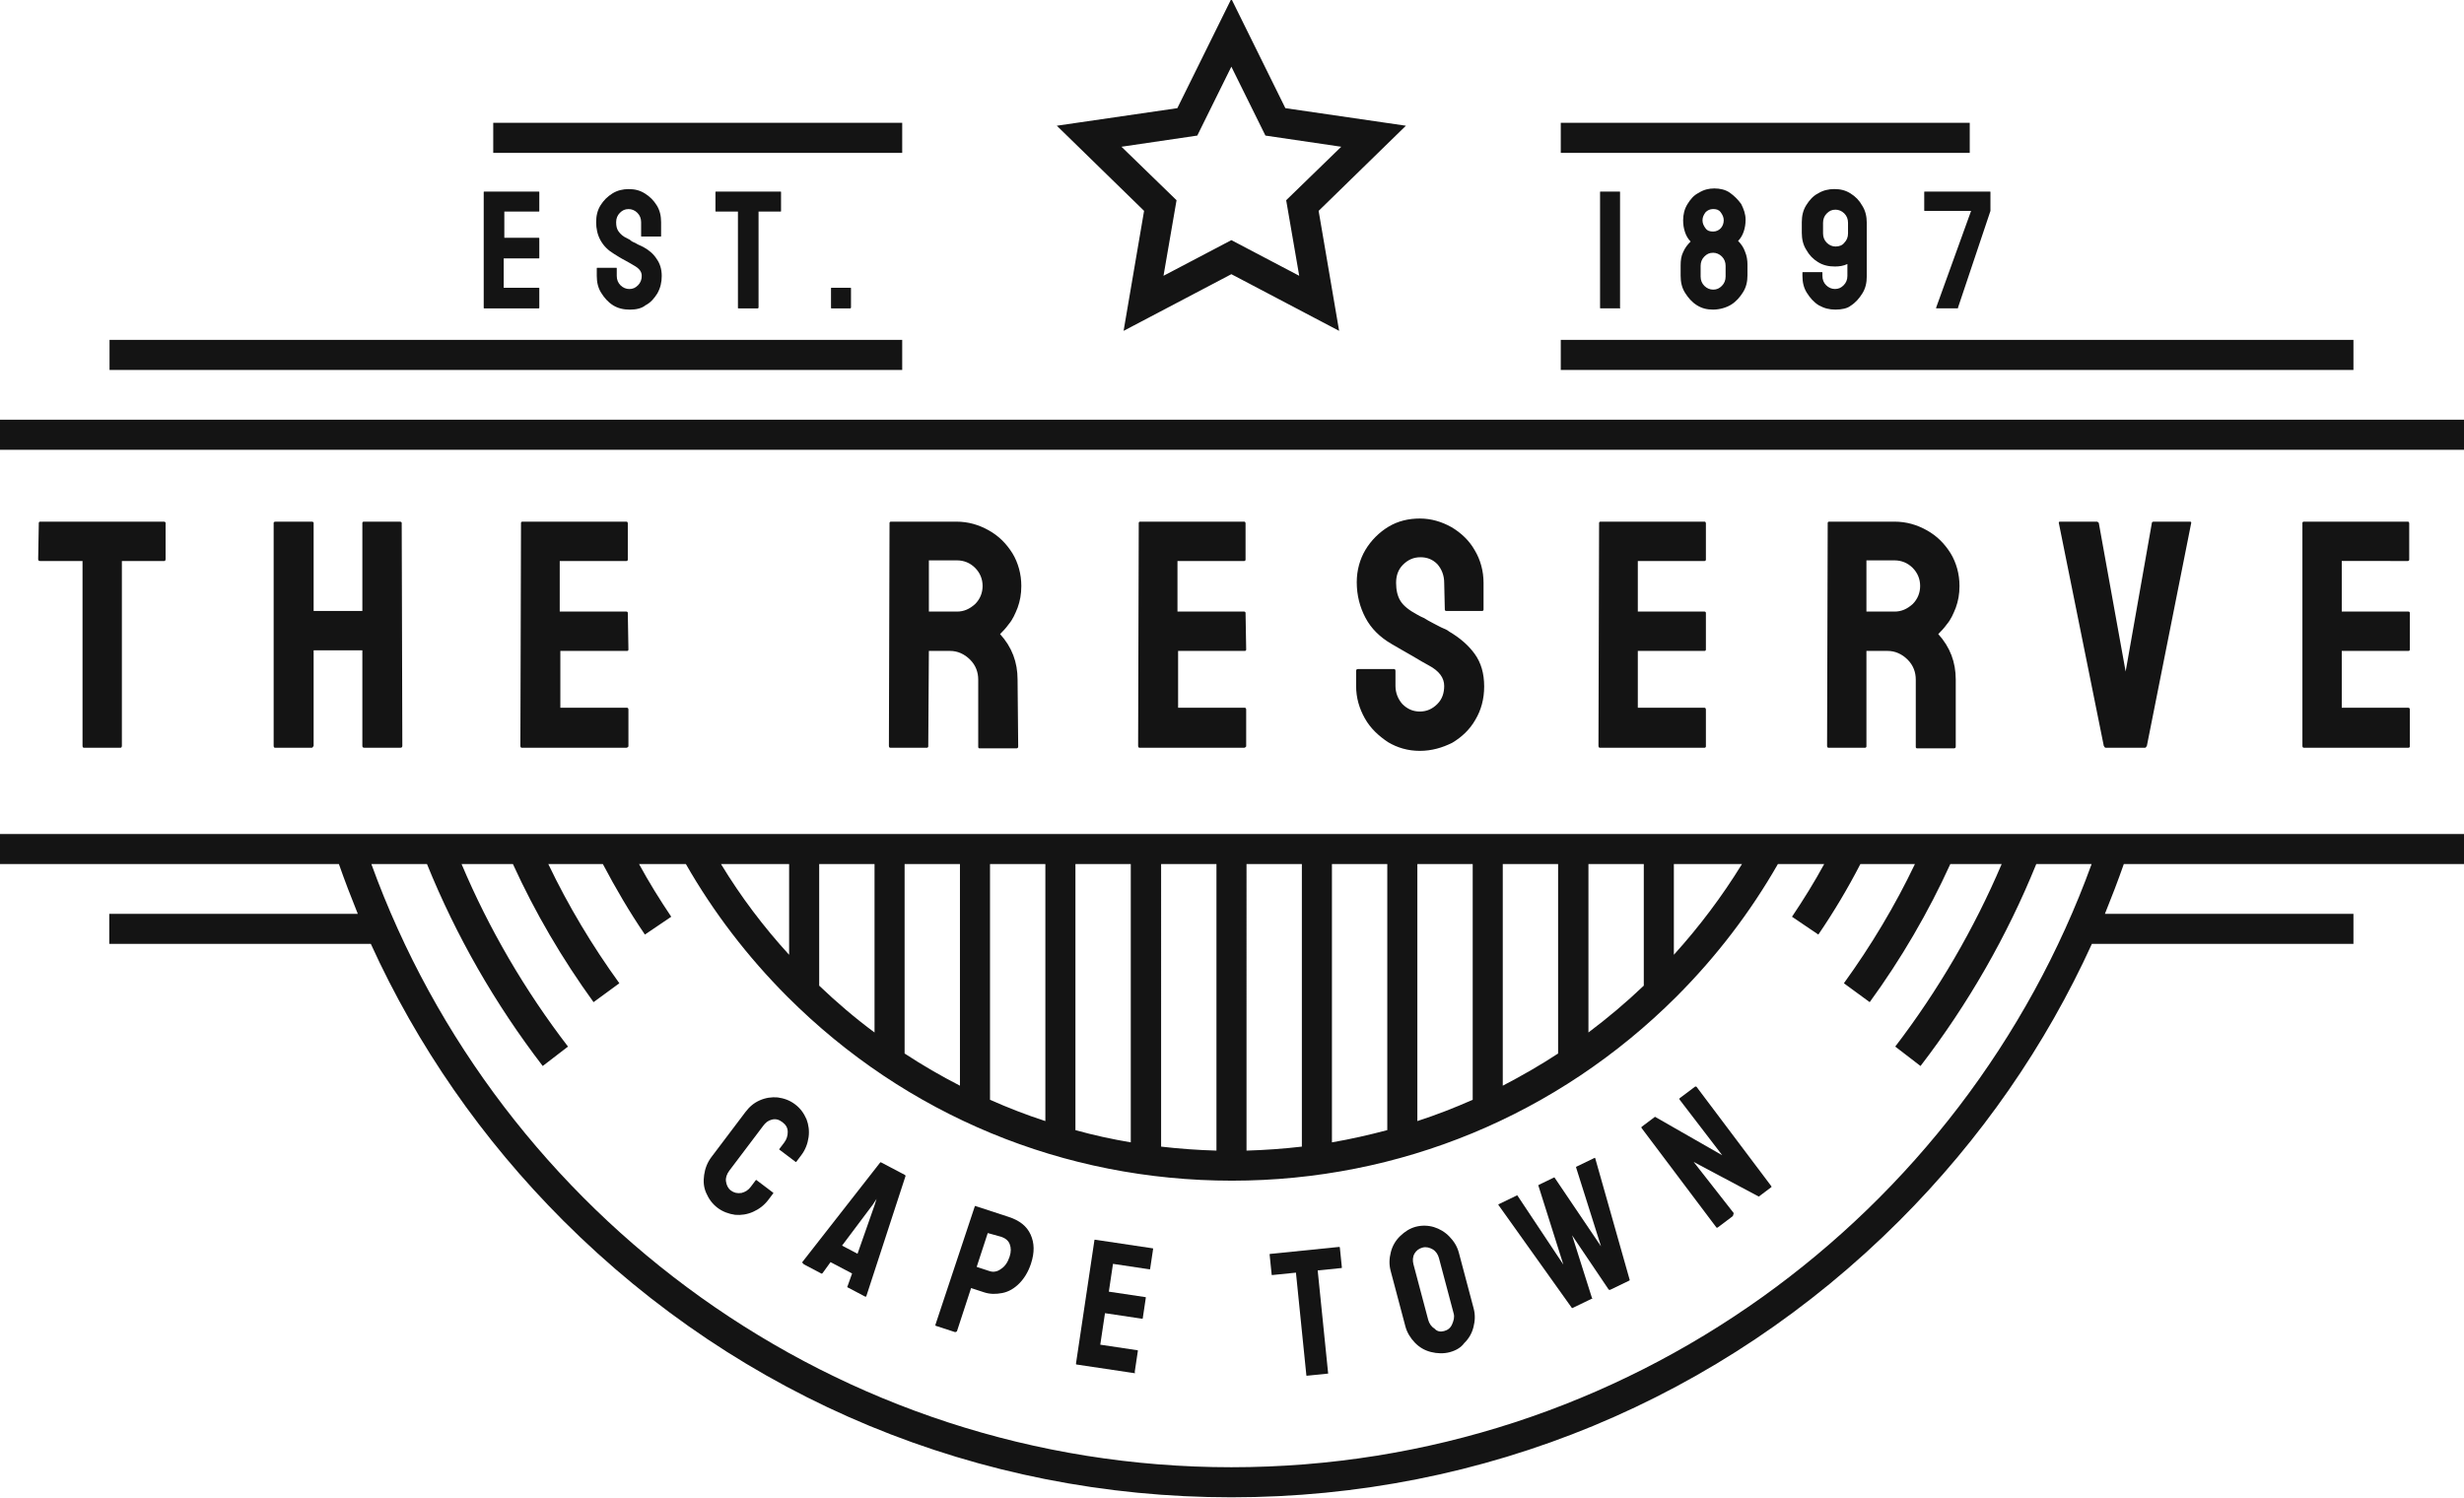
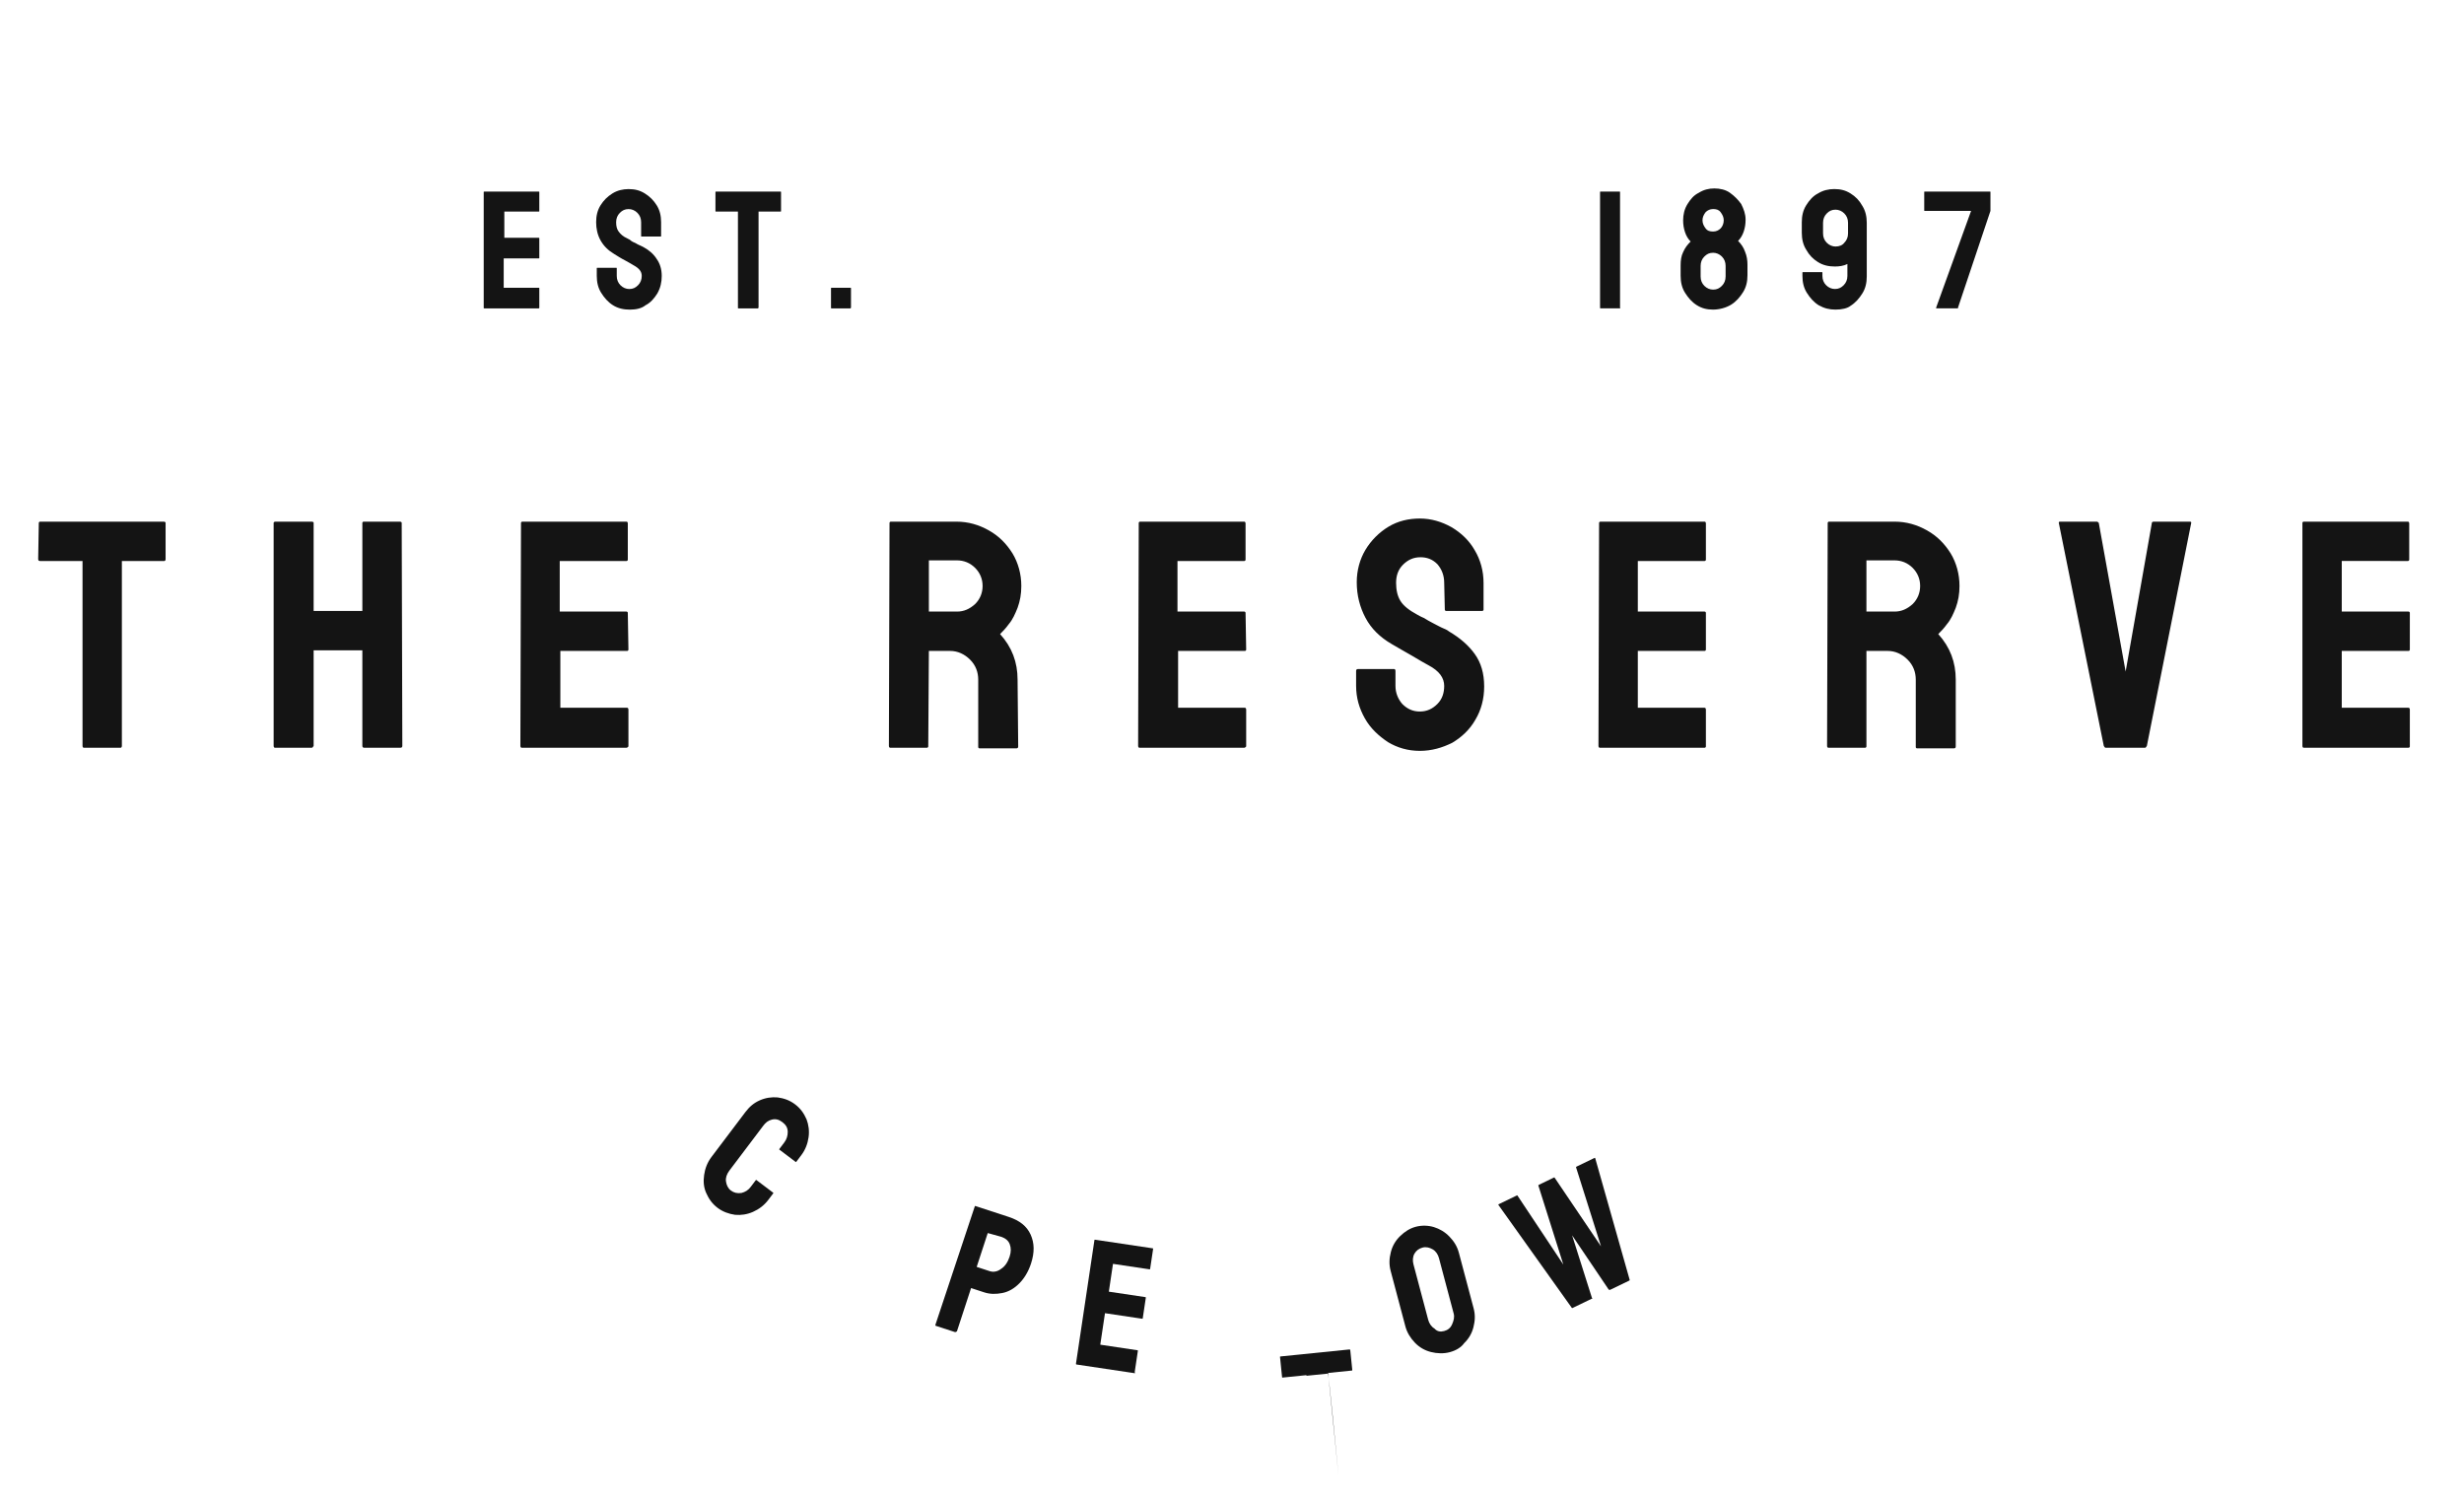
<svg xmlns="http://www.w3.org/2000/svg" version="1.1" id="Layer_1" x="0px" y="0px" viewBox="0 0 757.8 460.6" style="enable-background:new 0 0 757.8 460.6;" xml:space="preserve">
  <style type="text/css">
	.st0{fill:#141414;}
</style>
  <g id="logo-logo" transform="matrix(1.921 0 0 1.921 640 512)">
    <g>
      <g>
        <g transform="matrix(0.426 0 0 0.426 0 0)">
-           <path class="st0" d="M-359.8-501.3l40.5-21.3l40.5,21.3l-7.7-45.1l32.8-32L-299-585l-20.3-41.1l-20.3,41.1l-45.3,6.6l32.8,32      L-359.8-501.3L-359.8-501.3z M-360.6-570.5l28.5-4.2l12.8-25.9l12.8,25.9l28.5,4.2l-20.7,20.1l4.9,28.4l-25.5-13.4l-25.5,13.4      l4.9-28.4L-360.6-570.5L-360.6-570.5z M3.6-486.6h-199.1v-11.3h297.9v11.3H3.6z M-41.8-568.2h-153.7v-11.3h153.7V-568.2z       M-108-312.2h-422.5h-252v11.3h127.8c2.2,6.3,4.6,12.5,7.1,18.7h-93.4v11.3h98.3c17.4,38.2,41.7,73.4,72.3,104      c67.1,67.1,156.2,104,251.1,104s184-36.9,251.1-104c30.6-30.6,54.9-65.8,72.3-104h98.3v-11.3H9c2.5-6.2,4.9-12.4,7.1-18.7H144      v-11.3H-108L-108-312.2L-108-312.2z M-153-300.9h25.6c-7.5,12.2-16.1,23.6-25.6,34.1V-300.9z M-185.1-300.9h20.8v45.7      c-6.6,6.3-13.5,12.1-20.8,17.6V-300.9L-185.1-300.9z M-217.3-300.9h20.8v71.2c-6.7,4.4-13.7,8.4-20.8,12.1V-300.9L-217.3-300.9z       M-249.4-300.9h20.8v88.6c-6.8,3-13.7,5.7-20.8,8V-300.9z M-281.5-300.9h20.8v100c-6.8,1.8-13.8,3.4-20.8,4.6V-300.9z       M-313.6-300.9h1h19.8v106.2c-6.9,0.8-13.8,1.3-20.8,1.5V-300.9z M-319.2-193.1C-319.2-193.1-319.3-193.1-319.2-193.1      C-319.3-193.1-319.3-193.1-319.2-193.1L-319.2-193.1z M-345.7-300.9h19.8h1v107.7c-7-0.2-14-0.7-20.8-1.5V-300.9L-345.7-300.9z       M-377.9-300.9h20.8v104.6c-7.1-1.2-14-2.7-20.8-4.6V-300.9z M-410-300.9h20.8v96.6c-7.1-2.3-14-5-20.8-8V-300.9z M-442.1-300.9      h20.8v83.3c-7.2-3.7-14.1-7.7-20.8-12.1V-300.9z M-474.2-300.9h20.8v63.3c-7.3-5.4-14.2-11.3-20.8-17.6V-300.9z M-485.5-300.9      v34.1c-9.6-10.5-18.2-21.9-25.6-34.1H-485.5z M-96.5-300.9c-3.7,6.8-7.8,13.4-12.1,19.8l9.9,6.7c5.8-8.5,11.1-17.4,15.8-26.5      h20.5c-7.5,15.7-16.5,30.7-26.7,44.8l9.7,7.1c11.8-16.2,22-33.7,30.3-51.9h19.3c-10.4,24.4-23.8,47.4-40,68.6l9.5,7.3      c17.9-23.3,32.5-48.8,43.5-75.9H4C-44-168.8-170.8-74.2-319.3-74.2s-275.3-94.6-323.2-226.7h20.9c11,27.1,25.6,52.6,43.5,75.9      l9.5-7.3c-16.2-21.1-29.7-44.2-40-68.6h19.3c8.3,18.2,18.5,35.6,30.3,51.9l9.7-7.1c-10.2-14.1-19.2-29.1-26.7-44.8h20.5      c4.8,9.1,10,18,15.8,26.5l9.9-6.7c-4.3-6.4-8.4-13-12.1-19.8h17.6c10.3,18,23.1,34.8,38.2,49.9c44.6,44.6,103.9,69.1,167,69.1      s122.4-24.6,167-69.1c15.1-15.1,27.9-31.9,38.2-49.9H-96.5z M144-467.9v11.3h-926.5v-11.3H144L144-467.9z M-443-568.2h-153.7      v-11.3H-443V-568.2z M-642.1-486.6h-98.8v-11.3H-443v11.3H-642.1z" />
-         </g>
+           </g>
      </g>
    </g>
  </g>
  <g id="text-logo" transform="matrix(1.921 0 0 1.921 637.602 476.832)">
    <g>
      <g>
        <g id="text-logo-path-0_00000127743757238400193710000009806116332241837746_" transform="matrix(1 0 0 1 -5.684342e-14 2.842171e-14)">
          <path class="st0" d="M-312.6-128.5h-5.9c-0.1,0-0.2-0.1-0.2-0.3l0,0v-29.6h-6.8c-0.2,0-0.3-0.1-0.3-0.3l0,0l0.1-5.8      c0-0.1,0.1-0.2,0.2-0.2l0,0h19.8c0.2,0,0.3,0.1,0.3,0.2l0,0v5.8c0,0.2-0.1,0.3-0.2,0.3l0,0h-6.8l0,29.6      C-312.4-128.6-312.5-128.5-312.6-128.5L-312.6-128.5z M-282-128.5h-5.9c-0.1,0-0.2-0.1-0.2-0.3l0,0l0-35.7      c0-0.1,0.1-0.2,0.3-0.2l0,0h5.8c0.2,0,0.3,0.1,0.3,0.2l0,0l0,14.1h7.8v-14.1c0-0.1,0.1-0.2,0.2-0.2l0,0h5.8      c0.2,0,0.3,0.1,0.3,0.2l0,0l0.1,35.7c0,0.2-0.1,0.3-0.3,0.3l0,0h-5.8c-0.2,0-0.3-0.1-0.3-0.3l0,0v-15.3h-7.8v15.3      C-281.8-128.6-281.9-128.5-282-128.5L-282-128.5z M-231.6-128.5h-16.8c-0.1,0-0.2-0.1-0.2-0.3l0,0l0.1-35.7      c0-0.1,0.1-0.2,0.2-0.2l0,0h16.7c0.1,0,0.2,0.1,0.2,0.3l0,0v5.8c0,0.1-0.1,0.2-0.2,0.2l0,0h-10.7v8.1h10.7      c0.1,0,0.2,0.1,0.2,0.2l0,0l0.1,5.9c0,0.1-0.1,0.2-0.2,0.2l0,0h-10.7v9.1h10.7c0.1,0,0.2,0.1,0.2,0.3l0,0v5.9      C-231.4-128.6-231.5-128.5-231.6-128.5L-231.6-128.5z M-183.5-128.5h-5.9c-0.1,0-0.2-0.1-0.2-0.3l0,0l0.1-35.7      c0-0.1,0.1-0.2,0.2-0.2l0,0h10.5c1.9,0,3.6,0.5,5.2,1.4c1.6,0.9,2.8,2.1,3.8,3.7c0.9,1.5,1.4,3.3,1.4,5.2l0,0      c0,1.3-0.2,2.4-0.6,3.5c-0.4,1-0.8,1.9-1.4,2.6c-0.5,0.7-1,1.2-1.4,1.6l0,0c1.9,2.1,2.8,4.5,2.8,7.3l0,0l0.1,10.7      c0,0.2-0.1,0.3-0.3,0.3l0,0h-5.9c-0.1,0-0.2-0.1-0.2-0.2l0,0v-10.8c0-1.2-0.4-2.3-1.3-3.2c-0.9-0.9-2-1.4-3.2-1.4l0,0h-3.4      l-0.1,15.3C-183.3-128.6-183.4-128.5-183.5-128.5L-183.5-128.5z M-183.2-158.5v8.2h4.5c1.1,0,2-0.4,2.9-1.2      c0.8-0.8,1.2-1.8,1.2-2.9l0,0c0-1.1-0.4-2.1-1.2-2.9c-0.8-0.8-1.8-1.2-2.9-1.2l0,0H-183.2z M-132.7-128.5h-16.8      c-0.1,0-0.2-0.1-0.2-0.3l0,0l0.1-35.7c0-0.1,0.1-0.2,0.2-0.2l0,0h16.7c0.1,0,0.2,0.1,0.2,0.3l0,0v5.8c0,0.1-0.1,0.2-0.2,0.2l0,0      h-10.7v8.1h10.7c0.1,0,0.2,0.1,0.2,0.2l0,0l0.1,5.9c0,0.1-0.1,0.2-0.2,0.2l0,0h-10.7v9.1h10.7c0.1,0,0.2,0.1,0.2,0.3l0,0v5.9      C-132.5-128.6-132.6-128.5-132.7-128.5L-132.7-128.5z M-104.6-128L-104.6-128c-1.9,0-3.6-0.5-5.1-1.4c-1.5-1-2.8-2.2-3.7-3.8      c-0.9-1.6-1.4-3.3-1.4-5.2l0,0v-2.4c0-0.2,0.1-0.3,0.3-0.3l0,0h5.8c0.1,0,0.2,0.1,0.2,0.3l0,0v2.4c0,1.1,0.4,2.1,1.1,2.9      c0.8,0.8,1.7,1.2,2.8,1.2l0,0c1.1,0,2-0.4,2.8-1.2c0.8-0.8,1.1-1.8,1.1-2.9l0,0c0-1.3-0.8-2.4-2.5-3.3l0,0      c-0.6-0.3-1.4-0.8-2.6-1.5c-1.2-0.7-2.3-1.3-3.3-1.9l0,0c-1.9-1.1-3.3-2.5-4.2-4.2c-0.9-1.7-1.4-3.6-1.4-5.7l0,0      c0-1.9,0.5-3.7,1.4-5.2c0.9-1.5,2.2-2.8,3.7-3.7c1.5-0.9,3.2-1.3,5-1.3l0,0c1.8,0,3.5,0.5,5.1,1.4c1.5,0.9,2.8,2.1,3.7,3.7      c0.9,1.5,1.4,3.3,1.4,5.2l0,0v4.3c0,0.1-0.1,0.2-0.2,0.2l0,0h-5.8c-0.1,0-0.2-0.1-0.2-0.2l0,0l-0.1-4.3c0-1.2-0.4-2.2-1.1-3      c-0.8-0.8-1.7-1.1-2.7-1.1l0,0c-1.1,0-2,0.4-2.8,1.2c-0.8,0.8-1.1,1.8-1.1,2.9l0,0c0,1.1,0.2,2.1,0.7,2.9      c0.5,0.8,1.4,1.5,2.7,2.2l0,0c0.2,0.1,0.5,0.3,1,0.5c0.5,0.3,1,0.6,1.6,0.9c0.6,0.3,1.1,0.6,1.6,0.8c0.5,0.2,0.8,0.4,0.9,0.5      l0,0c1.7,1,3.1,2.2,4.1,3.6c1,1.4,1.5,3.1,1.5,5.2l0,0c0,2-0.5,3.8-1.4,5.3c-0.9,1.6-2.2,2.8-3.7,3.7      C-101-128.5-102.7-128-104.6-128z M-59-128.5h-16.8c-0.1,0-0.2-0.1-0.2-0.3l0,0l0.1-35.7c0-0.1,0.1-0.2,0.2-0.2l0,0h16.7      c0.1,0,0.2,0.1,0.2,0.3l0,0v5.8c0,0.1-0.1,0.2-0.2,0.2l0,0h-10.7v8.1h10.7c0.1,0,0.2,0.1,0.2,0.2l0,0l0,5.9      c0,0.1-0.1,0.2-0.2,0.2l0,0h-10.7v9.1H-59c0.1,0,0.2,0.1,0.2,0.3l0,0v5.9C-58.8-128.6-58.9-128.5-59-128.5L-59-128.5z       M-33.3-128.5h-5.9c-0.1,0-0.2-0.1-0.2-0.3l0,0l0.1-35.7c0-0.1,0.1-0.2,0.2-0.2l0,0h10.5c1.9,0,3.6,0.5,5.2,1.4      c1.6,0.9,2.8,2.1,3.8,3.7c0.9,1.5,1.4,3.3,1.4,5.2l0,0c0,1.3-0.2,2.4-0.6,3.5c-0.4,1-0.8,1.9-1.4,2.6c-0.5,0.7-1,1.2-1.4,1.6      l0,0c1.9,2.1,2.8,4.5,2.8,7.3l0,0l0,10.7c0,0.2-0.1,0.3-0.3,0.3l0,0h-5.9c-0.1,0-0.2-0.1-0.2-0.2l0,0v-10.8      c0-1.2-0.4-2.3-1.3-3.2c-0.9-0.9-2-1.4-3.2-1.4l0,0h-3.4l0,15.3C-33.1-128.6-33.2-128.5-33.3-128.5L-33.3-128.5z M-33.1-158.5      v8.2h4.5c1.1,0,2-0.4,2.9-1.2c0.8-0.8,1.2-1.8,1.2-2.9l0,0c0-1.1-0.4-2.1-1.2-2.9c-0.8-0.8-1.8-1.2-2.9-1.2l0,0H-33.1z       M11.5-128.5H5.2c-0.1,0-0.2-0.1-0.3-0.3l0,0l-7.2-35.7c0-0.1,0-0.2,0.2-0.2l0,0h5.9c0.1,0,0.2,0.1,0.3,0.2l0,0l4.3,23.8      l4.2-23.8c0-0.1,0.1-0.2,0.3-0.2l0,0h5.8c0.2,0,0.2,0.1,0.2,0.2l0,0l-7.1,35.7C11.7-128.6,11.6-128.5,11.5-128.5L11.5-128.5z       M53.7-128.5H36.9c-0.1,0-0.2-0.1-0.2-0.3l0,0l0-35.7c0-0.1,0.1-0.2,0.2-0.2l0,0h16.7c0.1,0,0.2,0.1,0.2,0.3l0,0v5.8      c0,0.1-0.1,0.2-0.2,0.2l0,0H43v8.1h10.7c0.1,0,0.2,0.1,0.2,0.2l0,0l0,5.9c0,0.1-0.1,0.2-0.2,0.2l0,0H43v9.1h10.7      c0.1,0,0.2,0.1,0.2,0.3l0,0v5.9C53.9-128.6,53.8-128.5,53.7-128.5L53.7-128.5z" />
        </g>
      </g>
    </g>
  </g>
  <g id="tagline-68686046-6504-4f4b-b6e8-f656937f98d7-logo-0" transform="matrix(1.533 1.158 -1.158 1.533 493.8 637.271)">
    <g>
      <g>
        <g id="tagline-68686046-6504-4f4b-b6e8-f656937f98d7-logo-0-path-0_00000057111150443352946580000011615515675203091843_" transform="matrix(1 0 0 1 0 0)">
          <path class="st0" d="M-196.8-24.7L-196.8-24.7c-1.1,0-2-0.3-2.9-0.8s-1.5-1.2-2-2.1c-0.5-0.9-0.8-1.9-0.8-3l0,0l0-9      c0-1.1,0.2-2,0.7-2.9c0.5-0.9,1.2-1.6,2-2.1c0.9-0.5,1.8-0.8,2.9-0.8l0,0c1.1,0,2,0.3,2.9,0.8c0.8,0.5,1.5,1.2,2,2.1      c0.5,0.9,0.8,1.9,0.8,3l0,0v1.3c0,0.1,0,0.1-0.1,0.1l0,0l-3.2,0c-0.1,0-0.1,0-0.1-0.1l0,0v-1.3c0-0.6-0.2-1.2-0.6-1.7      c-0.4-0.5-0.9-0.7-1.6-0.7l0,0c-0.7,0-1.2,0.2-1.6,0.7c-0.4,0.5-0.5,1-0.5,1.6l0,0v9c0,0.7,0.2,1.3,0.6,1.7      c0.4,0.4,0.9,0.7,1.5,0.7l0,0c0.6,0,1.1-0.2,1.6-0.7c0.4-0.5,0.6-1,0.6-1.7l0,0v-1.3c0-0.1,0-0.1,0.1-0.1l0,0h3.3      c0.1,0,0.1,0,0.1,0.1l0,0v1.3c0,1.1-0.3,2.1-0.8,3s-1.2,1.6-2,2.1C-194.8-25-195.8-24.7-196.8-24.7z" />
        </g>
      </g>
    </g>
  </g>
  <g id="tagline-68686046-6504-4f4b-b6e8-f656937f98d7-logo-1" transform="matrix(1.7 0.895 -0.895 1.7 526.661 658.224)">
    <g>
      <g>
        <g id="tagline-68686046-6504-4f4b-b6e8-f656937f98d7-logo-1-path-0_00000038393796757844373800000017118123446435243421_" transform="matrix(1 0 0 1 0 0)">
-           <path class="st0" d="M-194.4-56.5L-194.4-56.5l3.6-19.9c0-0.1,0.1-0.1,0.2-0.1l0,0h4.2c0.1,0,0.1,0,0.2,0.1l0,0l3.4,19.9      c0,0.1,0,0.2-0.1,0.2l0,0h-3.2c-0.1,0-0.1,0-0.1-0.2l0,0l-0.3-2.1h-3.9l-0.3,2.1c0,0.1-0.1,0.2-0.1,0.2l0,0h-3.2      C-194.3-56.4-194.4-56.4-194.4-56.5z M-188.7-69.9l-1.3,8.1h2.8l-1.2-8.1l-0.2-1.1L-188.7-69.9z" />
-         </g>
+           </g>
      </g>
    </g>
  </g>
  <g id="tagline-68686046-6504-4f4b-b6e8-f656937f98d7-logo-2" transform="matrix(1.826 0.597 -0.597 1.826 565.014 674.461)">
    <g>
      <g>
        <g id="tagline-68686046-6504-4f4b-b6e8-f656937f98d7-logo-2-path-0_00000011716704642910695950000015337536230647438001_" transform="matrix(1 0 0 1 0 0)">
          <path class="st0" d="M-177.1-87.1h-3.2c-0.1,0-0.1-0.1-0.1-0.2l0,0l0.1-19.9c0-0.1,0-0.1,0.1-0.1l0,0h5.6c1.8,0,3.2,0.5,4.2,1.6      c1,1.1,1.5,2.5,1.5,4.4l0,0c0,1.4-0.3,2.6-0.8,3.6c-0.5,1-1.2,1.8-2.1,2.3c-0.9,0.5-1.8,0.8-2.8,0.8l0,0h-2.2v7.3      C-177-87.1-177-87.1-177.1-87.1L-177.1-87.1z M-177-103.8v5.7h2.2c0.6,0,1.2-0.3,1.6-0.9c0.5-0.6,0.7-1.4,0.7-2.3l0,0      c0-0.8-0.2-1.4-0.6-1.9c-0.4-0.5-1-0.7-1.7-0.7l0,0L-177-103.8z" />
        </g>
      </g>
    </g>
  </g>
  <g id="tagline-68686046-6504-4f4b-b6e8-f656937f98d7-logo-3" transform="matrix(1.9 0.284 -0.284 1.9 603.956 683.659)">
    <g>
      <g>
        <g id="tagline-68686046-6504-4f4b-b6e8-f656937f98d7-logo-3-path-0_00000124853330978897817130000017272656677975007616_" transform="matrix(1 0 0 1 0 0)">
          <path class="st0" d="M-151.4-114.9h-9.4c-0.1,0-0.1-0.1-0.1-0.2l0,0l0-19.9c0-0.1,0-0.1,0.1-0.1l0,0h9.3c0.1,0,0.1,0,0.1,0.1      l0,0v3.2c0,0.1,0,0.1-0.1,0.1l0,0h-5.9v4.5h5.9c0.1,0,0.1,0,0.1,0.1l0,0l0,3.3c0,0.1,0,0.1-0.1,0.1l0,0h-6v5.1h6      c0.1,0,0.1,0,0.1,0.2l0,0v3.3C-151.3-114.9-151.3-114.9-151.4-114.9L-151.4-114.9z" />
        </g>
      </g>
    </g>
  </g>
  <g id="tagline-68686046-6504-4f4b-b6e8-f656937f98d7-logo-4" transform="matrix(1 0.022 -0.022 1 324.142 360.865)">
    <g>
      <g>
        <g id="tagline-68686046-6504-4f4b-b6e8-f656937f98d7-logo-4-path-0_00000013185508735221387290000018232721390062213014_" transform="matrix(1 0 0 1 0 0)">
-           <path class="st0" d="M-267.3-275.8" />
-         </g>
+           </g>
      </g>
    </g>
  </g>
  <g id="tagline-68686046-6504-4f4b-b6e8-f656937f98d7-logo-5" transform="matrix(1.911 -0.194 0.194 1.911 664.313 685.14)">
    <g>
      <g>
        <g id="tagline-68686046-6504-4f4b-b6e8-f656937f98d7-logo-5-path-0_00000041283225638665030570000012458849363612617662_" transform="matrix(1 0 0 1 0 0)">
-           <path class="st0" d="M-118.8-149.5h-3.3c-0.1,0-0.1,0-0.1-0.1l0,0v-16.5h-3.8c-0.1,0-0.1,0-0.1-0.1l0,0l0-3.2      c0-0.1,0-0.1,0.1-0.1l0,0h11c0.1,0,0.2,0,0.2,0.1l0,0v3.2c0,0.1,0,0.1-0.1,0.1l0,0h-3.8l0,16.5      C-118.6-149.6-118.7-149.5-118.8-149.5L-118.8-149.5z" />
+           <path class="st0" d="M-118.8-149.5h-3.3c-0.1,0-0.1,0-0.1-0.1l0,0h-3.8c-0.1,0-0.1,0-0.1-0.1l0,0l0-3.2      c0-0.1,0-0.1,0.1-0.1l0,0h11c0.1,0,0.2,0,0.2,0.1l0,0v3.2c0,0.1,0,0.1-0.1,0.1l0,0h-3.8l0,16.5      C-118.6-149.6-118.7-149.5-118.8-149.5L-118.8-149.5z" />
        </g>
      </g>
    </g>
  </g>
  <g id="tagline-68686046-6504-4f4b-b6e8-f656937f98d7-logo-6" transform="matrix(1.857 -0.493 0.493 1.857 701.984 678.283)">
    <g>
      <g>
        <g id="tagline-68686046-6504-4f4b-b6e8-f656937f98d7-logo-6-path-0_00000137854578103886926030000016723077039974743736_" transform="matrix(1 0 0 1 0 0)">
          <path class="st0" d="M-93.8-166.2L-93.8-166.2c-1,0-2-0.3-2.9-0.8c-0.9-0.5-1.6-1.2-2.1-2.1c-0.5-0.9-0.8-1.9-0.8-2.9l0,0l0-9.2      c0-1.1,0.3-2,0.8-2.9c0.5-0.9,1.2-1.6,2.1-2.1c0.9-0.5,1.8-0.8,2.8-0.8l0,0c1,0,2,0.3,2.8,0.8c0.8,0.5,1.5,1.2,2,2.1      c0.5,0.9,0.8,1.8,0.8,2.9l0,0l0,9.2c0,1.1-0.3,2-0.8,2.9c-0.5,0.9-1.2,1.6-2.1,2.1C-91.8-166.5-92.7-166.2-93.8-166.2z       M-93.8-169.7L-93.8-169.7c0.6,0,1.1-0.2,1.5-0.7c0.4-0.5,0.7-1,0.7-1.6l0,0l0-9.2c0-0.6-0.2-1.2-0.6-1.6      c-0.4-0.4-0.9-0.7-1.5-0.7l0,0c-0.6,0-1.1,0.2-1.5,0.6s-0.6,1-0.6,1.6l0,0v9.2c0,0.6,0.2,1.2,0.6,1.6      C-94.9-169.9-94.4-169.7-93.8-169.7z" />
        </g>
      </g>
    </g>
  </g>
  <g id="tagline-68686046-6504-4f4b-b6e8-f656937f98d7-logo-7" transform="matrix(1.73 -0.836 0.836 1.73 745.231 662.355)">
    <g>
      <g>
        <g id="tagline-68686046-6504-4f4b-b6e8-f656937f98d7-logo-7-path-0_00000021815488744375930560000016459159661726748295_" transform="matrix(1 0 0 1 0 0)">
          <path class="st0" d="M-60.2-181.1h-3.5c-0.1,0-0.1-0.1-0.1-0.1l0,0l-3.4-19.9c0-0.1,0-0.1,0.1-0.1l0,0h3.2c0.1,0,0.1,0,0.1,0.1      l0,0L-62-188l1.9-13.1c0-0.1,0.1-0.1,0.2-0.1l0,0h2.6c0.1,0,0.1,0,0.1,0.1l0,0l1.9,13.1l1.9-13.1c0-0.1,0.1-0.1,0.1-0.1l0,0h3.2      c0.1,0,0.1,0,0.1,0.1l0,0l-3.5,19.9c0,0,0,0.1-0.1,0.1c0,0-0.1,0-0.1,0l0,0H-57c-0.1,0-0.1-0.1-0.2-0.1l0,0l-1.5-10.4l-1.5,10.4      C-60.1-181.1-60.1-181.1-60.2-181.1L-60.2-181.1z" />
        </g>
      </g>
    </g>
  </g>
  <g id="tagline-68686046-6504-4f4b-b6e8-f656937f98d7-logo-8" transform="matrix(1.535 -1.155 1.155 1.535 785.693 637.74)">
    <g>
      <g>
        <g id="tagline-68686046-6504-4f4b-b6e8-f656937f98d7-logo-8-path-0_00000164488708388508880080000005110652050727704246_" transform="matrix(1 0 0 1 0 0)">
-           <path class="st0" d="M-22.7-188.8h-2.9c-0.2,0-0.2-0.1-0.2-0.2l0,0l0-19.8c0-0.2,0.1-0.2,0.2-0.2l0,0h2.6l4.9,11.4l-0.1-11.2      c0-0.2,0.1-0.2,0.3-0.2l0,0h2.9c0.1,0,0.2,0.1,0.2,0.2l0,0l0,19.8c0,0.1,0,0.2-0.1,0.2l0,0h-2.5l-5-10.7l0.2,10.4      C-22.5-188.9-22.5-188.8-22.7-188.8L-22.7-188.8z" />
-         </g>
+           </g>
      </g>
    </g>
  </g>
  <g id="tagline-d91a9c69-ded3-438f-84fd-30645c6b4a45-logo" transform="matrix(1.921 0 0 1.921 466.308 358.411)">
    <g>
      <g>
        <g id="tagline-d91a9c69-ded3-438f-84fd-30645c6b4a45-logo-path-0_00000028314617585180243460000016662485035643262613_" transform="matrix(1 0 0 1 0 0)">
          <path class="st0" d="M-156.5-137.2h-8.7c-0.1,0-0.1,0-0.1-0.1l0,0l0-18.5c0-0.1,0-0.1,0.1-0.1l0,0h8.7c0.1,0,0.1,0,0.1,0.1l0,0      v3c0,0.1,0,0.1-0.1,0.1l0,0h-5.5v4.2h5.5c0.1,0,0.1,0,0.1,0.1l0,0l0,3.1c0,0.1,0,0.1-0.1,0.1l0,0h-5.6v4.7h5.6      c0.1,0,0.1,0,0.1,0.1l0,0v3.1C-156.4-137.3-156.4-137.2-156.5-137.2L-156.5-137.2z M-141.9-137L-141.9-137c-1,0-1.9-0.2-2.7-0.7      c-0.8-0.5-1.4-1.2-1.9-2c-0.5-0.8-0.7-1.7-0.7-2.7l0,0v-1.2c0-0.1,0-0.1,0.1-0.1l0,0h3c0.1,0,0.1,0,0.1,0.1l0,0v1.2      c0,0.6,0.2,1.1,0.6,1.5c0.4,0.4,0.9,0.6,1.4,0.6l0,0c0.6,0,1-0.2,1.4-0.6c0.4-0.4,0.6-0.9,0.6-1.5l0,0c0-0.7-0.4-1.2-1.3-1.7      l0,0c-0.3-0.2-0.7-0.4-1.4-0.8c-0.6-0.3-1.2-0.7-1.7-1l0,0c-1-0.6-1.7-1.3-2.2-2.2c-0.5-0.9-0.7-1.9-0.7-2.9l0,0      c0-1,0.2-1.9,0.7-2.7c0.5-0.8,1.1-1.4,1.9-1.9c0.8-0.5,1.7-0.7,2.6-0.7l0,0c1,0,1.8,0.2,2.6,0.7c0.8,0.5,1.4,1.1,1.9,1.9      c0.5,0.8,0.7,1.7,0.7,2.7l0,0v2.2c0,0.1,0,0.1-0.1,0.1l0,0h-3c-0.1,0-0.1,0-0.1-0.1l0,0l0-2.2c0-0.6-0.2-1.1-0.6-1.5      c-0.4-0.4-0.9-0.6-1.4-0.6l0,0c-0.6,0-1,0.2-1.4,0.6c-0.4,0.4-0.6,0.9-0.6,1.5l0,0c0,0.6,0.1,1.1,0.4,1.5      c0.3,0.4,0.7,0.8,1.4,1.1l0,0c0.1,0.1,0.3,0.1,0.5,0.3s0.5,0.3,0.9,0.5c0.3,0.2,0.6,0.3,0.8,0.4c0.2,0.1,0.4,0.2,0.4,0.2l0,0      c0.9,0.5,1.6,1.1,2.1,1.9c0.5,0.7,0.8,1.6,0.8,2.7l0,0c0,1-0.2,1.9-0.7,2.8c-0.5,0.8-1.1,1.5-1.9,1.9      C-140-137.2-140.9-137-141.9-137z M-121.4-137.2h-3.1c-0.1,0-0.1,0-0.1-0.1l0,0v-15.4h-3.5c-0.1,0-0.1,0-0.1-0.1l0,0l0-3      c0-0.1,0-0.1,0.1-0.1l0,0h10.3c0.1,0,0.1,0,0.1,0.1l0,0v3c0,0.1,0,0.1-0.1,0.1l0,0h-3.5l0,15.4      C-121.3-137.3-121.4-137.2-121.4-137.2L-121.4-137.2z M-106.6-137.2h-3c-0.1,0-0.1,0-0.1-0.1l0,0v-3.1c0-0.1,0-0.1,0.1-0.1l0,0      h3c0.1,0,0.1,0,0.1,0.1l0,0v3.1C-106.5-137.3-106.6-137.2-106.6-137.2L-106.6-137.2z" />
        </g>
      </g>
    </g>
  </g>
  <g id="tagline-c324daf4-7f3d-4a83-8762-8134da67885a-logo" transform="matrix(1.921 0 0 1.921 813.287 358.402)">
    <g>
      <g>
        <g id="tagline-c324daf4-7f3d-4a83-8762-8134da67885a-logo-path-0_00000059291436112939872550000004659013541104248966_" transform="matrix(1 0 0 1 0 0)">
          <path class="st0" d="M-164-137.2h-3.1c-0.1,0-0.1,0-0.1-0.1l0,0l0-18.5c0-0.1,0-0.1,0.1-0.1l0,0h3c0.1,0,0.1,0,0.1,0.1l0,0      l0,18.5C-163.9-137.3-164-137.2-164-137.2L-164-137.2z M-149.1-137L-149.1-137c-1,0-1.8-0.2-2.6-0.7c-0.8-0.5-1.4-1.2-1.9-2      c-0.5-0.8-0.7-1.7-0.7-2.7l0,0v-1.7c0-0.8,0.1-1.5,0.4-2.1c0.3-0.7,0.7-1.2,1.2-1.7l0,0c-0.4-0.4-0.7-0.9-0.9-1.5      c-0.2-0.6-0.3-1.2-0.3-1.9l0,0c0-0.9,0.2-1.8,0.7-2.6s1-1.4,1.8-1.8c0.8-0.5,1.6-0.7,2.5-0.7l0,0c0.9,0,1.8,0.2,2.5,0.7      c0.7,0.5,1.3,1.1,1.8,1.8c0.4,0.8,0.7,1.6,0.7,2.5l0,0c0,0.7-0.1,1.3-0.3,1.9c-0.2,0.6-0.5,1.1-0.9,1.5l0,0      c0.5,0.5,0.9,1.1,1.1,1.7c0.3,0.7,0.4,1.4,0.4,2.1l0,0v1.7c0,1-0.2,1.9-0.7,2.7c-0.5,0.8-1.1,1.5-1.9,2S-148.1-137-149.1-137z       M-149.1-149.5L-149.1-149.5c0.5,0,0.9-0.2,1.2-0.5c0.3-0.3,0.5-0.8,0.5-1.3l0,0c0-0.5-0.2-0.9-0.5-1.3      c-0.3-0.4-0.7-0.5-1.2-0.5l0,0c-0.5,0-0.9,0.2-1.2,0.5c-0.3,0.4-0.5,0.8-0.5,1.3l0,0c0,0.5,0.2,0.9,0.5,1.3      C-150-149.6-149.6-149.5-149.1-149.5z M-149.1-140.2L-149.1-140.2c0.6,0,1-0.2,1.4-0.6s0.6-0.9,0.6-1.5l0,0v-1.7      c0-0.6-0.2-1.1-0.6-1.5c-0.4-0.4-0.9-0.6-1.4-0.6l0,0c-0.6,0-1,0.2-1.4,0.6c-0.4,0.4-0.6,0.9-0.6,1.5l0,0v1.7      c0,0.6,0.2,1.1,0.6,1.5C-150.1-140.4-149.6-140.2-149.1-140.2z M-129.5-137L-129.5-137c-1,0-1.8-0.2-2.7-0.7      c-0.8-0.5-1.4-1.2-1.9-2c-0.5-0.8-0.7-1.7-0.7-2.7l0,0v-0.5c0-0.1,0-0.1,0.1-0.1l0,0h3c0.1,0,0.1,0,0.1,0.1l0,0v0.5      c0,0.6,0.2,1.1,0.6,1.5c0.4,0.4,0.9,0.6,1.4,0.6l0,0c0.6,0,1-0.2,1.4-0.6c0.4-0.4,0.6-0.9,0.6-1.5l0,0v-1.9      c-0.6,0.3-1.3,0.4-2,0.4l0,0c-1,0-1.9-0.2-2.7-0.7c-0.8-0.5-1.4-1.1-1.9-2c-0.5-0.8-0.7-1.7-0.7-2.7l0,0v-1.7      c0-1,0.2-1.9,0.7-2.7c0.5-0.8,1.1-1.5,1.9-1.9c0.8-0.5,1.7-0.7,2.6-0.7l0,0c1,0,1.8,0.2,2.6,0.7c0.8,0.5,1.4,1.1,1.9,2      c0.5,0.8,0.7,1.7,0.7,2.7l0,0v1.7l0,6.9c0,1-0.2,1.9-0.7,2.7c-0.5,0.8-1.1,1.5-1.9,2C-127.6-137.2-128.5-137-129.5-137z       M-129.5-147.1L-129.5-147.1c0.6,0,1.1-0.2,1.4-0.6c0.4-0.4,0.6-0.9,0.6-1.5l0,0v-1.7c0-0.6-0.2-1.1-0.6-1.5      c-0.4-0.4-0.9-0.6-1.4-0.6l0,0c-0.6,0-1,0.2-1.4,0.6c-0.4,0.4-0.6,0.9-0.6,1.5l0,0v1.7c0,0.6,0.2,1.1,0.6,1.5      C-130.5-147.3-130-147.1-129.5-147.1z M-110-137.2h-3.3c-0.1,0-0.1,0-0.1-0.1l0,0l5.6-15.5h-7.4c-0.1,0-0.1,0-0.1-0.1l0,0v-2.9      c0-0.1,0-0.1,0.1-0.1l0,0h10.4c0.1,0,0.1,0,0.1,0.1l0,0v3l-5.2,15.5C-109.8-137.3-109.9-137.2-110-137.2L-110-137.2z" />
        </g>
      </g>
    </g>
  </g>
</svg>